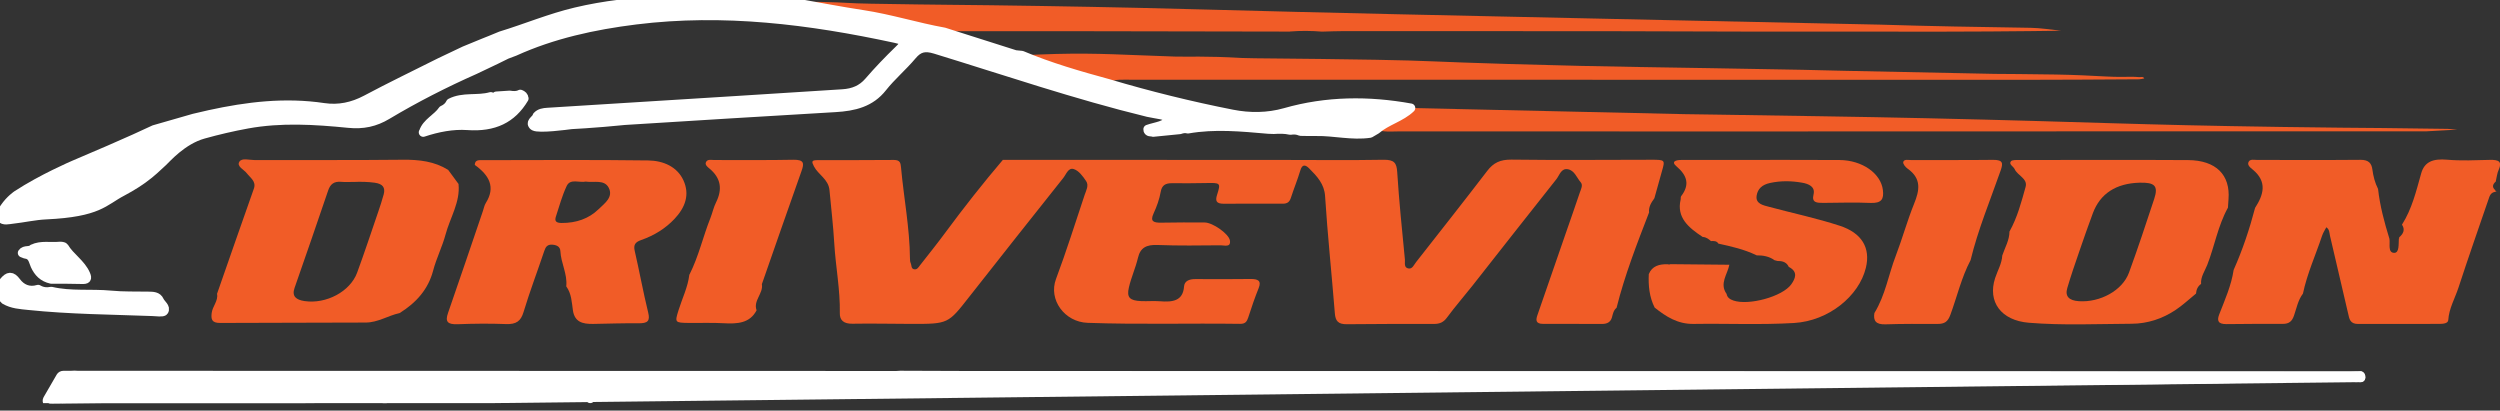
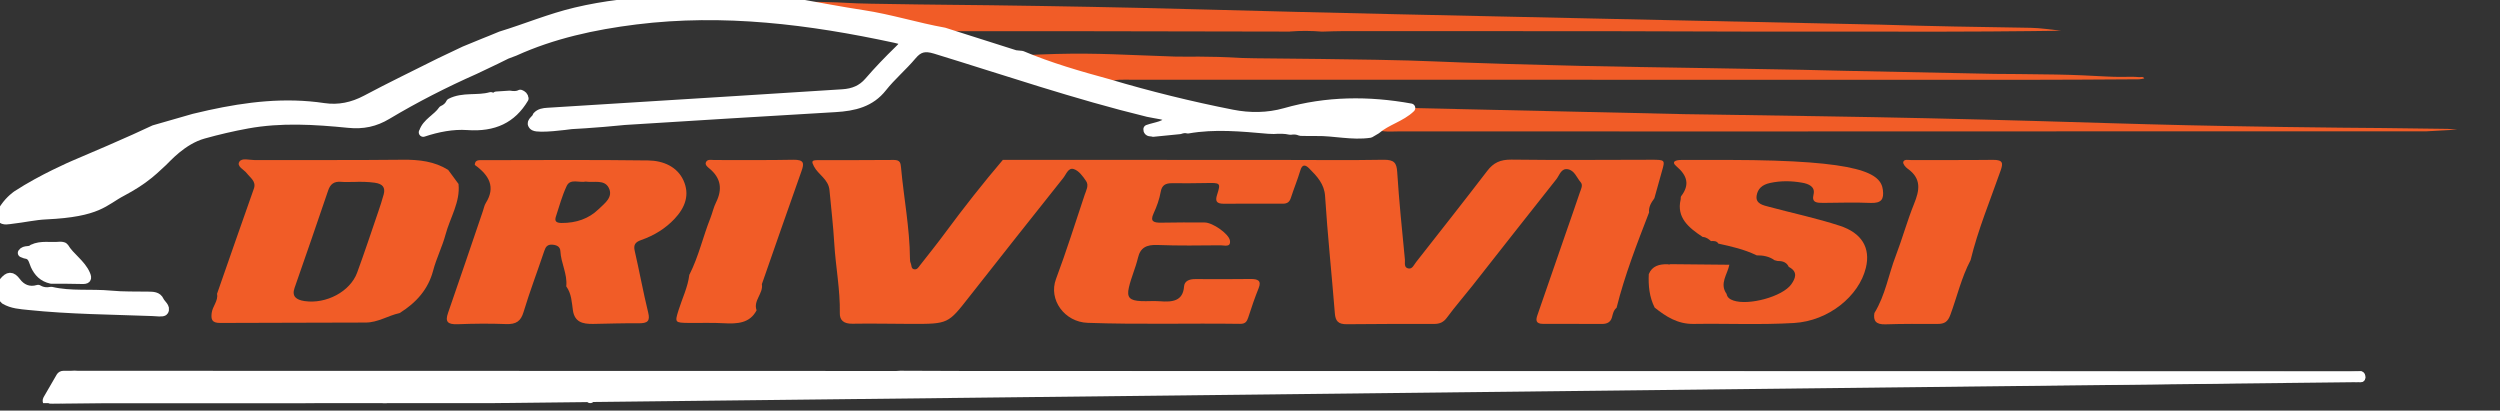
<svg xmlns="http://www.w3.org/2000/svg" width="274" height="45" viewBox="0 0 274 45" fill="none">
  <rect x="0" y="0" width="274" height="45" fill="#333333" stroke="none" />
  <g clip-path="url(#clip0_109_404)">
    <path d="M0.539 32.869C-0.186 32.225 -0.137 31.546 0.433 30.847C0.921 30.274 1.262 30.179 1.803 30.902C2.311 31.59 3.137 32.029 4.18 31.71C4.624 31.971 5.109 32.031 5.623 31.927C7.771 32.429 9.984 32.137 12.158 32.344C13.514 32.475 14.889 32.429 16.255 32.455C16.751 32.465 17.254 32.455 17.48 32.962C17.654 33.35 18.235 33.691 17.965 34.097C17.851 34.271 17.163 34.164 16.736 34.148C12.204 33.977 7.662 33.952 3.148 33.482C2.258 33.389 1.329 33.34 0.541 32.867L0.538 32.87L0.539 32.869Z" fill="white" stroke="white" stroke-width="0.985" stroke-linejoin="round" />
    <path d="M57.44 10.793C56.115 13.014 54.152 13.971 51.231 13.764C49.644 13.651 47.948 13.979 46.388 14.503L46.414 14.483C46.743 13.423 47.931 12.952 48.518 12.07C48.911 11.896 49.203 11.636 49.373 11.274C50.748 10.557 52.353 10.999 53.787 10.586C54.007 10.691 54.216 10.695 54.398 10.523C54.883 10.491 55.371 10.461 55.855 10.427C56.258 10.489 56.654 10.516 57.028 10.323C57.26 10.412 57.422 10.552 57.434 10.789L57.439 10.791L57.44 10.793Z" fill="white" stroke="white" stroke-width="0.985" stroke-linejoin="round" />
    <path d="M3.583 27.273C4.515 26.832 5.532 27.087 6.508 26.988C6.684 26.97 6.981 27.005 7.037 27.099C7.678 28.185 8.9 28.899 9.4 30.076C9.6 30.546 9.509 30.652 8.959 30.633C7.848 30.597 6.735 30.609 5.621 30.604C4.701 30.397 4.19 29.852 3.837 29.084C3.62 28.614 3.585 27.937 2.77 27.847C2.661 27.804 2.553 27.762 2.444 27.719C2.702 27.326 3.29 27.592 3.587 27.273H3.583Z" fill="white" stroke="white" stroke-width="0.985" stroke-linejoin="round" />
    <path d="M258.738 41.389C253.401 41.265 248.072 41.427 242.738 41.53C240.756 41.569 238.767 41.589 236.785 41.607C221.216 41.757 205.644 41.896 190.075 42.051C175.975 42.194 161.873 42.362 147.774 42.51C131.194 42.681 114.611 42.843 98.03 43.016C97.642 43.021 97.251 43.057 96.863 43.081C93.275 43.108 89.687 43.127 86.099 43.156C80.148 43.204 74.197 43.25 68.246 43.313C67.523 43.321 66.782 43.22 66.081 43.467C65.57 43.295 65.068 43.178 64.691 43.689C64.573 43.455 64.35 43.416 64.092 43.419C59.267 43.475 54.441 43.534 49.616 43.59H49.005C47.153 43.535 45.302 43.511 43.451 43.653C43.037 43.523 42.631 43.515 42.238 43.708C40.161 43.474 38.077 43.664 36 43.669C32.702 43.677 29.402 43.758 26.105 43.809C25.608 43.702 25.114 43.714 24.621 43.827C23.845 43.835 23.067 43.842 22.291 43.854C21.791 43.748 21.295 43.759 20.798 43.866C20.514 43.868 20.228 43.872 19.943 43.876C18.953 43.787 17.959 43.753 16.976 43.92C16.4 43.84 15.82 43.823 15.248 43.944C12.477 43.801 9.712 43.886 6.943 44.024C6.911 44.068 6.87 44.107 6.852 44.157C6.847 44.176 6.887 44.21 6.908 44.236L6.852 44.196C6.667 44.036 6.446 43.979 6.194 44.026C6.117 43.933 6.041 43.838 5.964 43.746C6.39 42.87 7.233 42.177 7.381 41.18C7.646 41.163 7.909 41.146 8.174 41.131C8.515 41.151 8.853 41.187 9.194 41.187C38.678 41.187 68.161 41.183 97.648 41.178C97.989 41.178 98.329 41.146 98.671 41.127C105.374 41.149 112.078 41.183 118.78 41.185C165.031 41.207 211.28 41.228 257.531 41.241C257.919 41.241 258.31 41.203 258.698 41.183C258.766 41.239 258.779 41.308 258.739 41.383L258.741 41.389H258.738Z" fill="white" stroke="white" stroke-width="0.985" stroke-linejoin="round" />
    <path d="M49.116 18.617C49.495 19.132 49.874 19.649 50.254 20.163C50.462 22.142 49.328 23.856 48.835 25.694C48.476 27.037 47.824 28.317 47.471 29.661C46.942 31.673 45.657 33.158 43.797 34.314C42.534 34.588 41.426 35.346 40.086 35.351C34.766 35.38 29.451 35.363 24.132 35.395C23.182 35.4 23.129 34.971 23.198 34.321C23.277 33.583 23.938 32.98 23.788 32.201C25.131 28.357 26.465 24.51 27.826 20.671C28.105 19.882 27.441 19.499 27.044 18.983C26.73 18.573 25.912 18.245 26.233 17.726C26.509 17.28 27.306 17.541 27.87 17.541C33.295 17.529 38.719 17.565 44.144 17.507C45.942 17.487 47.615 17.685 49.113 18.616H49.116V18.617ZM38.743 19.938C38.305 19.938 37.861 19.972 37.426 19.93C36.594 19.85 36.197 20.193 35.965 20.88C34.758 24.447 33.52 28.008 32.28 31.566C31.963 32.48 32.456 32.864 33.385 32.999C35.753 33.346 38.38 31.955 39.142 29.883C39.944 27.696 40.676 25.489 41.428 23.29C41.654 22.629 41.877 21.963 42.057 21.291C42.245 20.576 41.974 20.152 41.075 20.027C40.29 19.918 39.523 19.911 38.742 19.942V19.938H38.743Z" fill="#F15C27" />
    <path d="M52.036 18.072C52.045 17.464 52.568 17.553 52.983 17.553C59.003 17.546 65.025 17.502 71.044 17.584C72.713 17.606 74.229 18.283 74.908 19.773C75.616 21.328 75.108 22.739 73.921 23.996C72.925 25.047 71.697 25.811 70.271 26.308C69.586 26.544 69.419 26.87 69.566 27.502C70.085 29.754 70.494 32.023 71.044 34.269C71.267 35.181 70.984 35.441 69.992 35.432C68.331 35.413 66.668 35.474 65.008 35.502C63.835 35.522 62.98 35.288 62.792 34.018C62.662 33.136 62.645 32.185 62.06 31.385C62.213 30.054 61.478 28.836 61.419 27.53C61.396 27.048 61.04 26.855 60.55 26.817C60.004 26.773 59.807 27.047 59.66 27.483C58.91 29.726 58.06 31.945 57.379 34.209C57.082 35.189 56.591 35.562 55.451 35.518C53.694 35.448 51.925 35.466 50.168 35.535C49.054 35.576 48.772 35.26 49.098 34.319C50.398 30.591 51.655 26.852 52.931 23.116C53.031 22.825 53.08 22.511 53.245 22.248C54.344 20.509 53.612 19.203 52.043 18.081L52.037 18.074L52.036 18.072ZM64.205 19.902C63.503 20.055 62.507 19.536 62.109 20.382C61.604 21.452 61.301 22.599 60.931 23.72C60.778 24.183 60.882 24.434 61.549 24.439C63.156 24.446 64.526 23.973 65.598 22.934C66.268 22.283 67.243 21.61 66.718 20.582C66.235 19.643 65.096 20.037 64.205 19.904V19.902Z" fill="#F15C27" />
    <path d="M75.575 30.073C76.578 28.09 77.045 25.949 77.856 23.911C78.082 23.34 78.205 22.727 78.482 22.175C79.181 20.766 79.046 19.524 77.724 18.445C77.518 18.278 77.251 18.055 77.371 17.779C77.533 17.413 77.959 17.539 78.27 17.539C81.159 17.527 84.048 17.571 86.933 17.51C88.167 17.484 88.138 17.926 87.847 18.745C86.378 22.873 84.947 27.006 83.502 31.142C83.681 32.155 82.529 32.958 82.922 34.005C82.191 35.428 80.819 35.512 79.308 35.426C78.04 35.352 76.769 35.412 75.499 35.394C73.956 35.37 73.945 35.36 74.371 33.989C74.771 32.7 75.391 31.463 75.549 30.118L75.575 30.067V30.072V30.073Z" fill="#F15C27" />
    <path d="M177.182 33.729C176.829 34.014 176.773 34.417 176.667 34.79C176.52 35.306 176.139 35.503 175.6 35.503C173.446 35.509 171.292 35.487 169.141 35.497C168.254 35.503 168.335 35.022 168.503 34.534C169.541 31.507 170.596 28.485 171.644 25.461C172.147 24.016 172.656 22.567 173.144 21.115C173.267 20.744 173.523 20.303 173.247 19.982C172.809 19.475 172.571 18.685 171.846 18.55C171.105 18.41 170.922 19.202 170.588 19.628C167.497 23.518 164.44 27.428 161.367 31.328C160.447 32.495 159.46 33.621 158.584 34.813C158.21 35.317 157.799 35.508 157.153 35.503C153.97 35.499 150.791 35.501 147.609 35.535C146.648 35.545 146.366 35.161 146.301 34.356C145.96 30.065 145.502 25.777 145.228 21.481C145.142 20.162 144.352 19.328 143.488 18.46C143.06 18.028 142.718 17.992 142.516 18.677C142.216 19.683 141.81 20.662 141.487 21.664C141.348 22.093 141.134 22.33 140.588 22.324C138.437 22.312 136.286 22.32 134.134 22.33C133.317 22.332 133.173 22.038 133.39 21.355C133.813 20.03 133.766 20.028 132.156 20.062C130.933 20.089 129.708 20.091 128.485 20.079C127.735 20.071 127.345 20.293 127.215 21.017C127.071 21.825 126.789 22.631 126.434 23.388C126.007 24.305 126.472 24.422 127.333 24.404C128.899 24.372 130.465 24.375 132.031 24.384C132.918 24.388 134.7 25.64 134.802 26.369C134.911 27.148 134.186 26.88 133.786 26.885C131.485 26.904 129.184 26.941 126.886 26.851C125.643 26.801 124.984 27.142 124.723 28.248C124.464 29.351 123.976 30.411 123.724 31.514C123.471 32.61 123.824 32.947 125.07 33.002C125.755 33.033 126.445 32.963 127.124 33.018C128.532 33.131 129.654 32.984 129.772 31.399C129.816 30.801 130.33 30.579 131.036 30.587C133.043 30.613 135.05 30.589 137.056 30.577C137.847 30.57 138.285 30.746 137.95 31.575C137.521 32.636 137.156 33.719 136.804 34.804C136.665 35.224 136.498 35.501 135.931 35.493C130.353 35.414 124.779 35.58 119.199 35.382C116.674 35.293 114.888 32.844 115.737 30.58C116.88 27.535 117.847 24.436 118.878 21.36C119.045 20.863 119.362 20.323 119.039 19.848C118.695 19.337 118.255 18.719 117.693 18.533C117.091 18.331 116.859 19.097 116.541 19.496C113.091 23.845 109.629 28.189 106.209 32.556C103.914 35.484 103.94 35.507 99.885 35.499C97.73 35.494 95.579 35.441 93.429 35.48C92.461 35.499 92.029 35.084 92.045 34.337C92.094 31.764 91.587 29.231 91.436 26.675C91.322 24.724 91.092 22.786 90.911 20.844C90.799 19.634 89.676 19.148 89.206 18.231C88.932 17.696 88.944 17.553 89.603 17.551C92.392 17.551 95.184 17.551 97.972 17.531C98.671 17.527 98.71 17.895 98.754 18.375C99.059 21.701 99.705 24.998 99.732 28.345C99.732 28.516 99.746 28.702 99.82 28.856C99.925 29.08 99.837 29.433 100.175 29.51C100.522 29.587 100.671 29.281 100.833 29.076C101.776 27.875 102.734 26.681 103.637 25.455C105.635 22.75 107.722 20.099 109.917 17.518C120.149 17.522 130.378 17.526 140.611 17.53C144.282 17.53 147.955 17.576 151.623 17.511C152.81 17.491 153.068 17.856 153.133 18.846C153.338 22.054 153.668 25.256 153.979 28.459C154.012 28.802 153.823 29.359 154.411 29.431C154.799 29.477 154.981 29.009 155.199 28.732C157.811 25.401 160.438 22.076 163.01 18.718C163.681 17.845 164.418 17.48 165.658 17.495C170.748 17.563 175.841 17.514 180.931 17.509C182.518 17.509 182.511 17.507 182.135 18.809C181.859 19.772 181.598 20.739 181.327 21.703L181.306 21.752C180.962 22.216 180.674 22.699 180.739 23.285L180.73 23.305C179.405 26.737 178.069 30.168 177.18 33.716V33.728L177.182 33.729Z" fill="#F15C27" />
-     <path d="M273.499 20.843C273.47 21 273.578 21.017 273.71 21.012L273.681 21.019C272.961 20.987 272.859 21.502 272.712 21.93C271.613 25.121 270.502 28.307 269.453 31.512C269.065 32.694 268.409 33.806 268.33 35.076C268.305 35.455 267.76 35.496 267.387 35.498C264.407 35.513 261.428 35.498 258.451 35.506C257.554 35.511 257.486 34.937 257.358 34.375C256.694 31.534 256.032 28.691 255.368 25.85C255.291 25.514 255.323 25.147 254.966 24.909C254.808 25.215 254.609 25.512 254.502 25.832C253.797 27.948 252.858 30 252.403 32.179C251.846 32.917 251.705 33.791 251.414 34.613C251.208 35.192 250.903 35.5 250.192 35.497C248.139 35.49 246.081 35.497 244.026 35.522C243.09 35.531 242.959 35.144 243.23 34.449C243.85 32.854 244.556 31.277 244.806 29.587C245.792 27.373 246.548 25.098 247.157 22.783C248.093 21.334 248.515 19.913 246.897 18.583C246.62 18.356 246.243 18.074 246.468 17.704C246.642 17.415 247.09 17.531 247.413 17.531C251.177 17.523 254.944 17.553 258.708 17.517C259.619 17.509 259.926 17.908 260.014 18.585C260.109 19.32 260.295 20.03 260.634 20.707C260.84 22.571 261.331 24.385 261.885 26.184C261.967 26.748 261.69 27.694 262.396 27.713C262.982 27.729 262.873 26.743 262.914 26.164C262.967 26.121 262.976 26.073 262.942 26.019C263.412 25.619 263.623 25.173 263.257 24.622C264.352 22.891 264.807 20.975 265.34 19.081C265.696 17.688 266.698 17.374 268.206 17.504C269.75 17.637 271.328 17.56 272.884 17.523C273.836 17.499 274.276 17.689 273.854 18.613C273.675 19.005 273.641 19.453 273.537 19.873L273.545 19.892C273.2 20.196 273.084 20.509 273.493 20.851L273.495 20.847L273.499 20.843Z" fill="#F15C27" />
-     <path d="M241.24 31.118C240.859 31.385 240.718 31.756 240.686 32.167L240.661 32.196C239.909 32.806 239.205 33.474 238.391 34.009C236.988 34.928 235.383 35.475 233.63 35.483C229.87 35.502 226.104 35.681 222.351 35.372C219.315 35.122 217.826 33.072 218.66 30.493C218.93 29.663 219.405 28.884 219.45 28C219.745 27.131 220.236 26.314 220.238 25.378C221.108 23.827 221.539 22.146 222.007 20.482C222.261 19.57 221.108 19.232 220.806 18.538C220.674 18.234 220.12 18.01 220.404 17.672C220.54 17.505 221.036 17.538 221.369 17.538C227.516 17.532 233.661 17.51 239.808 17.546C242.87 17.565 244.463 19.165 244.243 21.849C244.22 22.152 244.202 22.453 244.183 22.756L244.177 22.77C243.08 24.755 242.725 26.954 241.918 29.024C241.654 29.702 241.173 30.345 241.239 31.118H241.24ZM234.502 20.023C231.921 20.092 230.179 21.217 229.377 23.368C228.857 24.765 228.366 26.173 227.882 27.582C227.426 28.904 226.966 30.233 226.573 31.572C226.303 32.488 226.775 32.939 227.845 33.011C230.166 33.165 232.618 31.849 233.338 29.879C234.317 27.202 235.212 24.498 236.102 21.797C236.57 20.377 236.172 19.979 234.498 20.022H234.501L234.502 20.023Z" fill="#F15C27" />
-     <path d="M181.348 33.707C180.763 32.538 180.649 31.304 180.707 30.046C181.064 29.158 181.847 28.929 182.806 28.963L182.935 28.997L183.058 28.953C185.218 28.973 187.378 28.996 189.537 29.016C189.335 30.068 188.43 31.07 189.226 32.2L189.235 32.205C189.297 32.595 189.581 32.798 189.969 32.933C191.63 33.517 195.368 32.516 196.329 31.154C196.764 30.538 197.089 29.805 196.09 29.272H196.06C195.846 28.775 195.411 28.59 194.838 28.608C194.724 28.58 194.606 28.552 194.491 28.521C193.918 28.107 193.248 27.979 192.528 27.986C191.215 27.344 189.777 27.011 188.335 26.7C188.156 26.389 187.833 26.409 187.515 26.421C187.266 26.195 187.001 25.991 186.618 25.971C185.066 24.957 183.735 23.838 184.197 21.882C184.227 21.755 184.183 21.593 184.256 21.498C185.211 20.259 184.936 19.239 183.733 18.221C183.119 17.7 183.689 17.529 184.277 17.531C186.04 17.533 187.803 17.529 189.564 17.529C193.578 17.529 197.595 17.512 201.61 17.538C204.122 17.557 206.149 19.019 206.366 20.832C206.482 21.802 206.243 22.301 204.976 22.24C203.27 22.16 201.55 22.228 199.838 22.236C199.148 22.238 198.536 22.229 198.762 21.324C198.976 20.461 198.242 20.149 197.501 20.021C196.346 19.819 195.186 19.797 194.011 20.05C193.117 20.242 192.641 20.701 192.527 21.446C192.386 22.352 193.271 22.5 193.929 22.678C196.5 23.37 199.119 23.918 201.646 24.745C204.045 25.531 205.035 27.156 204.497 29.359C203.745 32.451 200.419 35.176 196.622 35.401C192.951 35.617 189.285 35.445 185.614 35.502C183.874 35.528 182.584 34.694 181.367 33.724L181.353 33.705L181.349 33.709L181.348 33.707Z" fill="#F15C27" />
+     <path d="M181.348 33.707C180.763 32.538 180.649 31.304 180.707 30.046C181.064 29.158 181.847 28.929 182.806 28.963L182.935 28.997L183.058 28.953C185.218 28.973 187.378 28.996 189.537 29.016C189.335 30.068 188.43 31.07 189.226 32.2L189.235 32.205C189.297 32.595 189.581 32.798 189.969 32.933C191.63 33.517 195.368 32.516 196.329 31.154C196.764 30.538 197.089 29.805 196.09 29.272H196.06C195.846 28.775 195.411 28.59 194.838 28.608C194.724 28.58 194.606 28.552 194.491 28.521C193.918 28.107 193.248 27.979 192.528 27.986C191.215 27.344 189.777 27.011 188.335 26.7C188.156 26.389 187.833 26.409 187.515 26.421C187.266 26.195 187.001 25.991 186.618 25.971C185.066 24.957 183.735 23.838 184.197 21.882C184.227 21.755 184.183 21.593 184.256 21.498C185.211 20.259 184.936 19.239 183.733 18.221C183.119 17.7 183.689 17.529 184.277 17.531C186.04 17.533 187.803 17.529 189.564 17.529C204.122 17.557 206.149 19.019 206.366 20.832C206.482 21.802 206.243 22.301 204.976 22.24C203.27 22.16 201.55 22.228 199.838 22.236C199.148 22.238 198.536 22.229 198.762 21.324C198.976 20.461 198.242 20.149 197.501 20.021C196.346 19.819 195.186 19.797 194.011 20.05C193.117 20.242 192.641 20.701 192.527 21.446C192.386 22.352 193.271 22.5 193.929 22.678C196.5 23.37 199.119 23.918 201.646 24.745C204.045 25.531 205.035 27.156 204.497 29.359C203.745 32.451 200.419 35.176 196.622 35.401C192.951 35.617 189.285 35.445 185.614 35.502C183.874 35.528 182.584 34.694 181.367 33.724L181.353 33.705L181.349 33.709L181.348 33.707Z" fill="#F15C27" />
    <path d="M215.975 28.512C214.963 30.436 214.495 32.522 213.753 34.525C213.483 35.253 213.134 35.506 212.35 35.504C210.451 35.498 208.554 35.484 206.657 35.547C205.575 35.583 205.296 35.139 205.434 34.303L205.45 34.284C206.645 32.321 206.979 30.106 207.779 28.028C208.503 26.144 209.028 24.198 209.787 22.327C210.377 20.873 210.632 19.583 209.067 18.48C208.826 18.311 208.537 17.947 208.597 17.749C208.694 17.416 209.174 17.547 209.487 17.545C212.463 17.531 215.443 17.557 218.419 17.521C219.543 17.509 219.554 17.878 219.266 18.702C218.126 21.96 216.788 25.166 215.977 28.511H215.975V28.512Z" fill="#F15C27" />
    <path d="M141.365 3.462C133.287 3.445 125.208 3.428 117.132 3.418C113.119 3.411 109.104 3.411 105.086 3.42C104.551 3.42 104.014 3.482 103.48 3.517C100.476 2.976 97.579 2.053 94.549 1.594C92.166 1.233 89.803 0.772 87.431 0.359C88.298 0.207 89.164 0.19 90.031 0.212C91.327 0.246 92.242 0.272 92.911 0.318C93.934 0.393 96.114 0.422 100.475 0.484C102.194 0.506 103.475 0.52 103.834 0.523C109.91 0.578 117.983 0.708 124.598 0.856C127.816 0.928 130.085 0.991 131.819 1.037C145.072 1.399 158.823 1.693 182.681 2.204C198.144 2.537 205.875 2.693 206 2.699C211.519 2.87 217.041 2.967 222.561 3.048C223.677 3.065 224.788 3.258 225.9 3.367C224.112 3.393 221.384 3.428 218.045 3.449C213.902 3.48 211.064 3.471 206.886 3.466C198.033 3.458 197.863 3.474 193.079 3.466C186.642 3.462 181.93 3.422 175.941 3.418C166.37 3.406 156.798 3.41 147.227 3.411C146.448 3.411 145.667 3.447 144.888 3.467C143.716 3.368 142.541 3.36 141.368 3.455L141.365 3.462Z" fill="#F15C27" />
    <path d="M218.649 8.098C219.289 8.113 220.067 8.105 221.272 8.117C224.623 8.151 226.297 8.17 228.314 8.259C230.079 8.338 231.517 8.442 232.542 8.428C233.174 8.421 233.809 8.394 234.439 8.452C234.635 8.471 234.891 8.347 235.014 8.597C234.825 8.629 234.639 8.686 234.45 8.691C230.091 8.717 225.736 8.749 221.379 8.749C188.627 8.749 155.876 8.745 123.125 8.735C122.526 8.735 121.95 8.728 121.511 9.171C118.275 8.286 115.057 7.365 111.995 6.067C112.833 6.017 114.137 5.952 115.733 5.913C120.453 5.795 123.286 6.022 128.769 6.2C130.118 6.244 132.123 6.121 136.104 6.354C137.076 6.412 141.637 6.397 150.759 6.55C156.807 6.653 156.948 6.77 165.437 7.018C177.562 7.373 181.212 7.339 197.544 7.65C199.058 7.679 200.574 7.729 202.088 7.759C207.606 7.874 213.128 7.987 218.647 8.098H218.649Z" fill="#F15C27" />
    <path d="M150.853 14.198C151.97 13.235 153.56 12.869 154.623 11.837C164.647 12.066 174.67 12.29 184.694 12.513C185.77 12.537 186.848 12.542 187.924 12.559C195.653 12.689 203.381 12.781 211.11 12.957C230.099 13.386 233.243 13.671 250.277 13.917C254.984 13.984 258.814 14.018 261.191 14.034C263.554 14.065 265.913 14.097 268.276 14.126C268.626 14.152 268.974 14.178 269.322 14.205C268.204 14.268 267.084 14.328 265.964 14.391H250.698C231.018 14.395 211.333 14.4 191.654 14.407C178.877 14.407 166.096 14.409 153.319 14.402C152.496 14.402 151.653 14.508 150.856 14.196L150.853 14.2V14.198Z" fill="#F15C27" />
    <path d="M53.106 4.653C53.354 4.554 53.597 4.457 53.844 4.358L54.89 3.927C57.644 3.087 60.28 1.973 63.11 1.303C69.429 -0.193 75.859 -0.076 82.3 0.102C83.226 0.128 84.149 0.205 85.074 0.257L85.097 0.249C85.877 0.285 86.655 0.322 87.431 0.358C89.802 0.773 92.168 1.233 94.548 1.593C97.579 2.054 100.476 2.975 103.479 3.515C106.053 4.333 108.627 5.151 111.203 5.969L111.262 5.991C111.506 6.015 111.75 6.041 111.994 6.065C115.056 7.36 118.274 8.284 121.51 9.167C125.959 10.488 130.478 11.605 135.054 12.507C136.952 12.881 138.932 12.876 140.855 12.329C145.389 11.034 149.988 10.998 154.622 11.837C153.558 12.866 151.969 13.232 150.852 14.2C150.62 14.335 150.388 14.474 150.155 14.61C148.178 14.904 146.231 14.378 144.266 14.416C143.69 14.426 143.114 14.408 142.538 14.4C142.183 14.242 141.81 14.216 141.422 14.282C140.823 14.145 140.214 14.149 139.603 14.193C139.406 14.185 139.209 14.177 139.013 14.171C136.074 13.915 133.138 13.624 130.197 14.139C129.891 14.06 129.6 14.105 129.312 14.21C128.336 14.306 127.358 14.403 126.382 14.501C126.173 14.414 125.797 14.549 125.806 14.165C126.64 13.861 127.931 13.774 128.06 13.035C128.134 12.61 126.62 12.518 125.818 12.323C117.907 10.395 110.259 7.78 102.514 5.407C101.34 5.045 100.681 5.229 99.967 6.08C98.947 7.295 97.686 8.354 96.71 9.593C95.418 11.238 93.627 11.679 91.532 11.798C83.833 12.237 76.137 12.731 68.441 13.206C68.25 13.216 67.368 13.317 66.146 13.418C64.63 13.543 63.398 13.62 62.617 13.66C62.15 13.723 59.102 14.133 58.541 13.836C58.427 13.775 58.38 13.686 58.38 13.686C58.145 13.339 58.785 13.083 58.862 12.717C59.165 12.388 59.57 12.331 60.026 12.303C66.9 11.881 73.773 11.451 80.647 11.017C84.547 10.773 88.446 10.515 92.346 10.276C93.529 10.203 94.468 9.811 95.216 8.942C96.256 7.736 97.371 6.578 98.525 5.459C99.257 4.752 99.374 4.479 98.119 4.209C88.754 2.188 79.321 0.996 69.676 2.192C65.069 2.766 60.585 3.747 56.405 5.641C56.111 5.752 55.817 5.865 55.523 5.974C55.253 6.107 54.983 6.241 54.712 6.374C54.603 6.429 54.495 6.485 54.384 6.536C53.604 6.907 52.823 7.279 52.045 7.65C48.724 9.121 45.51 10.762 42.432 12.602C41.101 13.399 39.802 13.68 38.195 13.52C34.505 13.154 30.799 12.922 27.102 13.597C25.475 13.894 23.879 14.268 22.295 14.71C19.962 15.358 18.234 17.397 17.855 17.736C17.179 18.346 16.696 18.865 15.665 19.61C15.451 19.764 14.589 20.378 13.388 21.007C11.366 22.061 10.855 23.284 5.033 23.554C3.799 23.612 2.582 23.897 1.351 24.032C0.94 24.076 0.378 24.24 0.12 23.89C-0.08 23.622 0.243 23.135 0.499 22.761C1.114 21.861 1.854 21.374 1.854 21.374C4.599 19.575 8.066 18.091 8.066 18.091C11.537 16.605 12.786 16.08 14.743 15.195C15.654 14.781 16.401 14.438 16.897 14.204C18.346 13.786 19.798 13.372 21.246 12.954C21.822 12.821 22.398 12.687 22.974 12.554C27.097 11.654 31.24 11.151 35.49 11.787C37.125 12.029 38.656 11.7 40.119 10.924C42.784 9.504 45.517 8.189 48.223 6.831C49.119 6.405 50.013 5.982 50.909 5.555C51.641 5.256 52.373 4.953 53.104 4.653H53.113H53.106Z" fill="white" stroke="white" stroke-width="0.985" stroke-linejoin="round" />
    <path d="M6.64 41.302L5.206 43.777C5.085 43.987 5.258 44.237 5.523 44.235L258.738 41.389L258.697 41.187L6.952 41.132C6.819 41.132 6.699 41.197 6.638 41.302L6.641 41.299L6.64 41.302Z" fill="white" stroke="white" stroke-width="0.985" stroke-linejoin="round" />
  </g>
  <defs>
    <clipPath id="clip0_109_404">
      <rect width="274" height="44.183" fill="white" />
    </clipPath>
  </defs>
</svg>